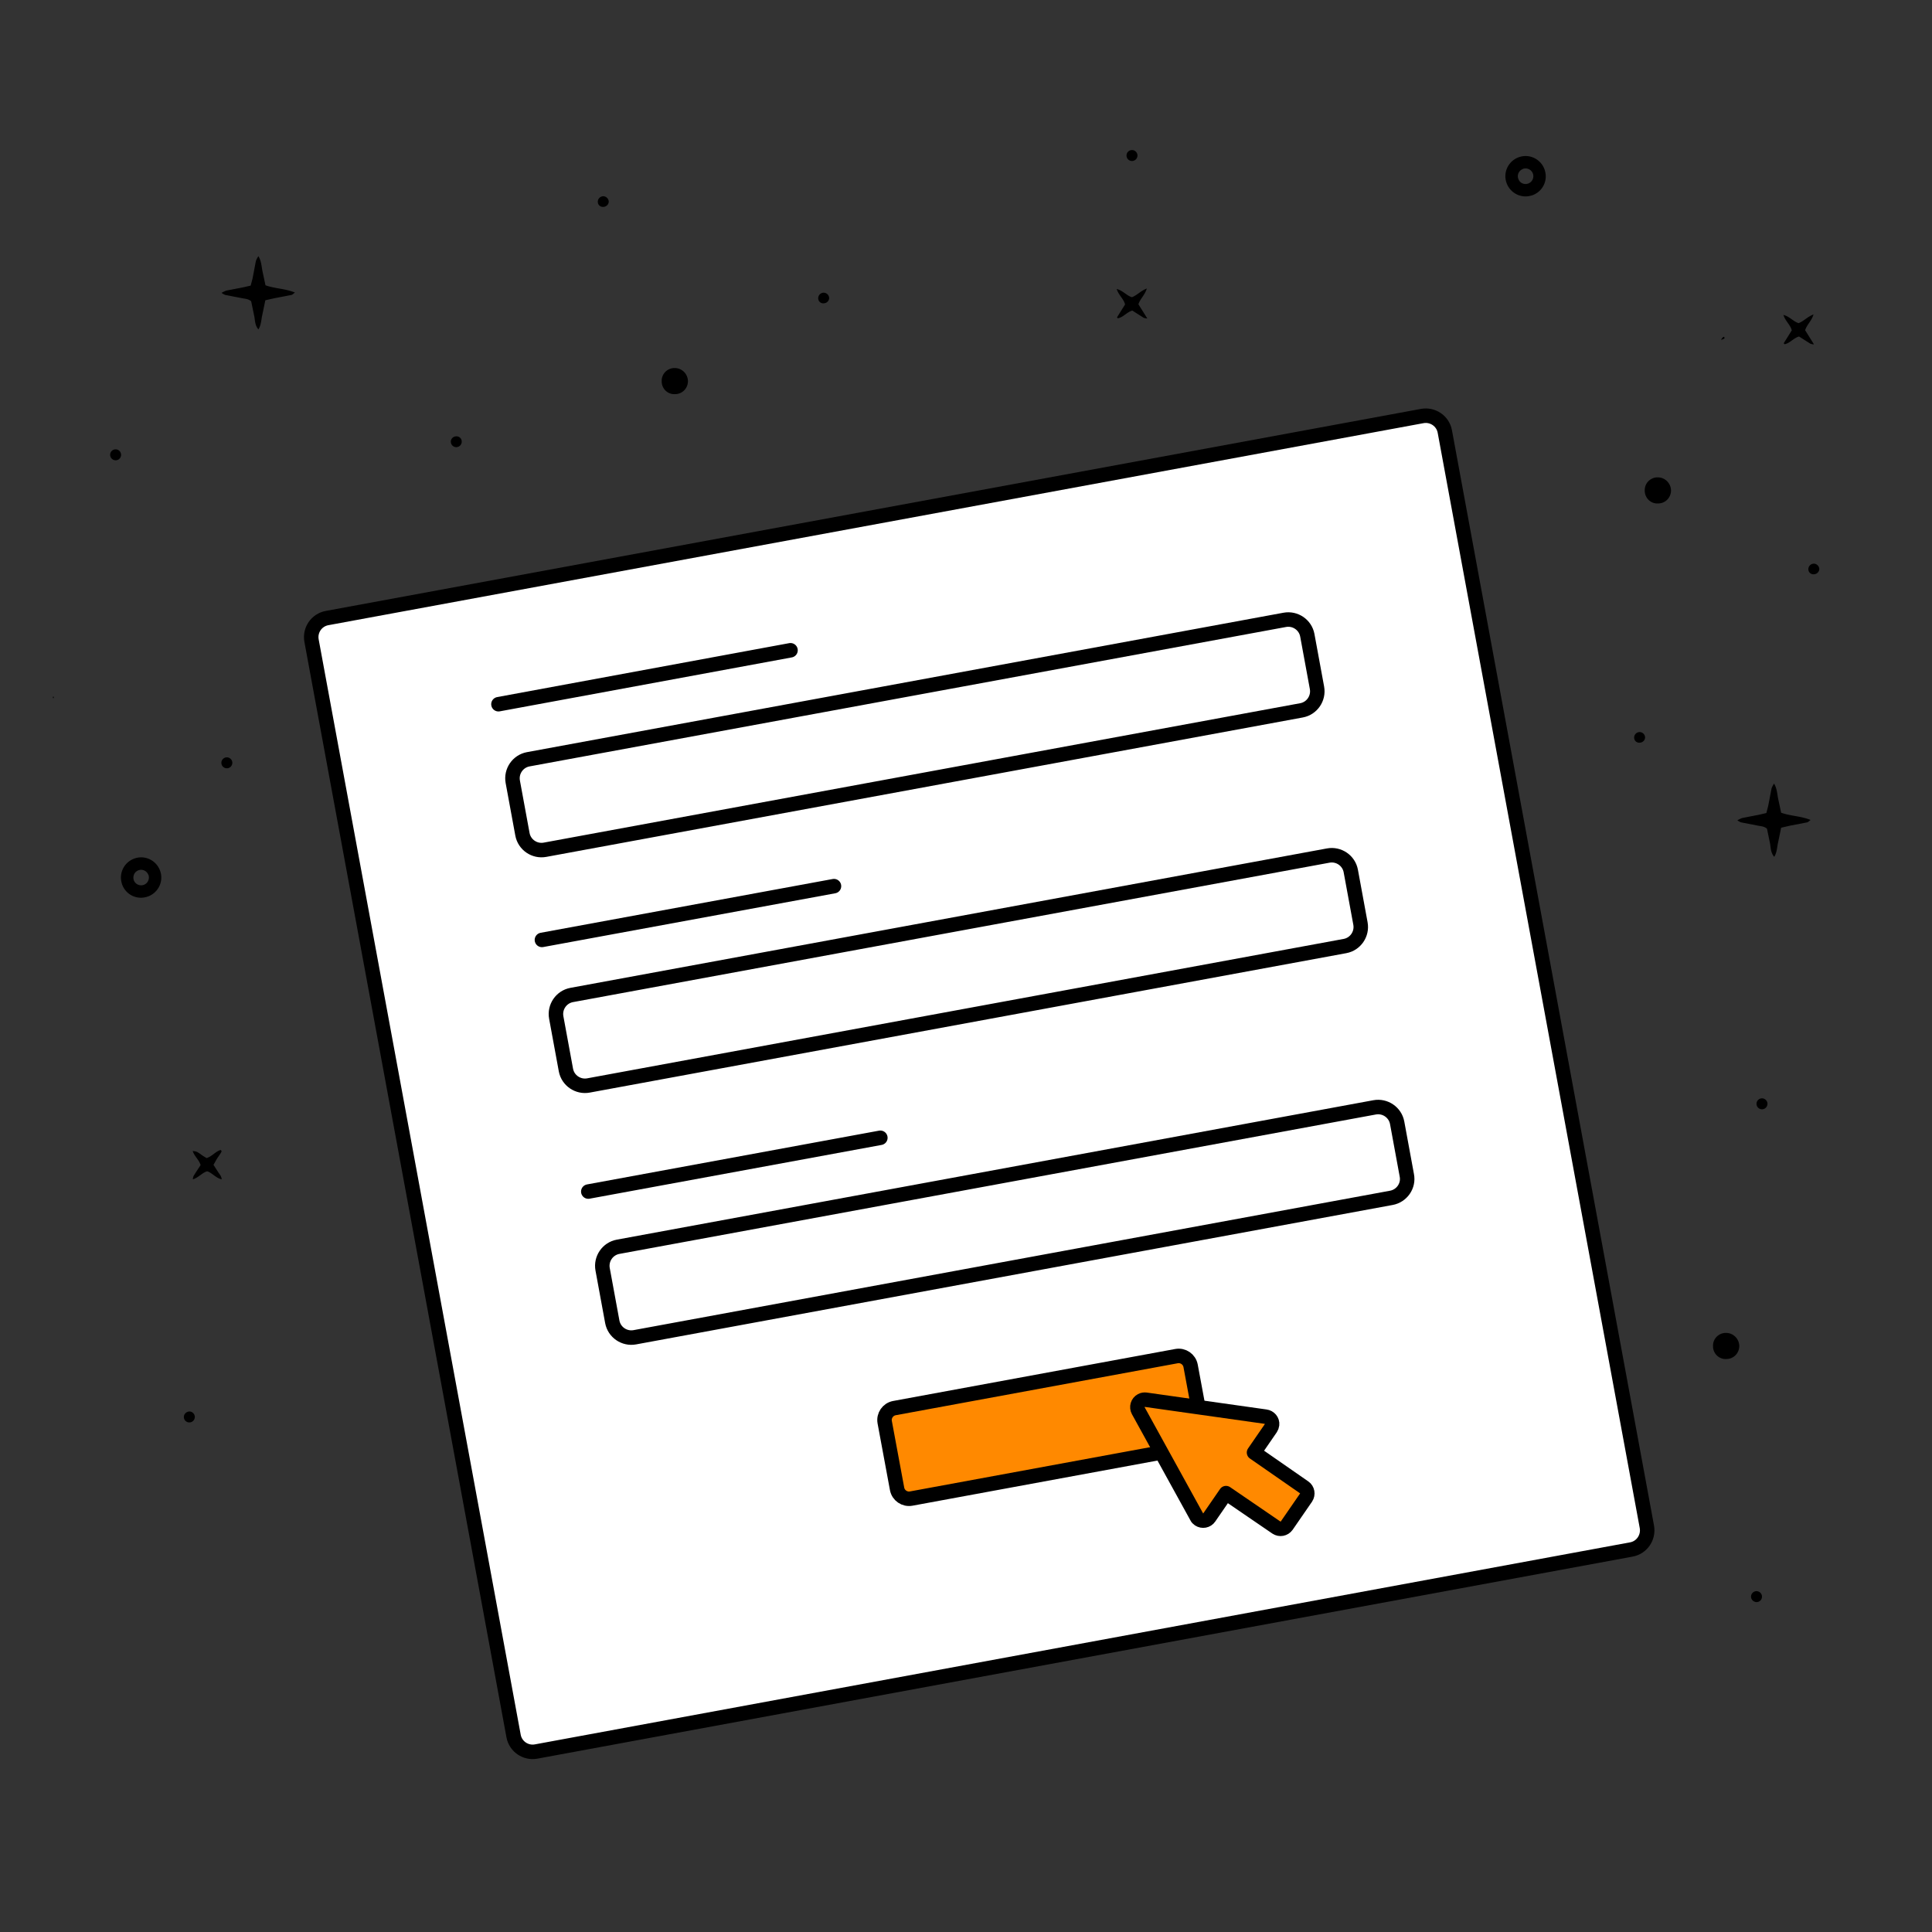
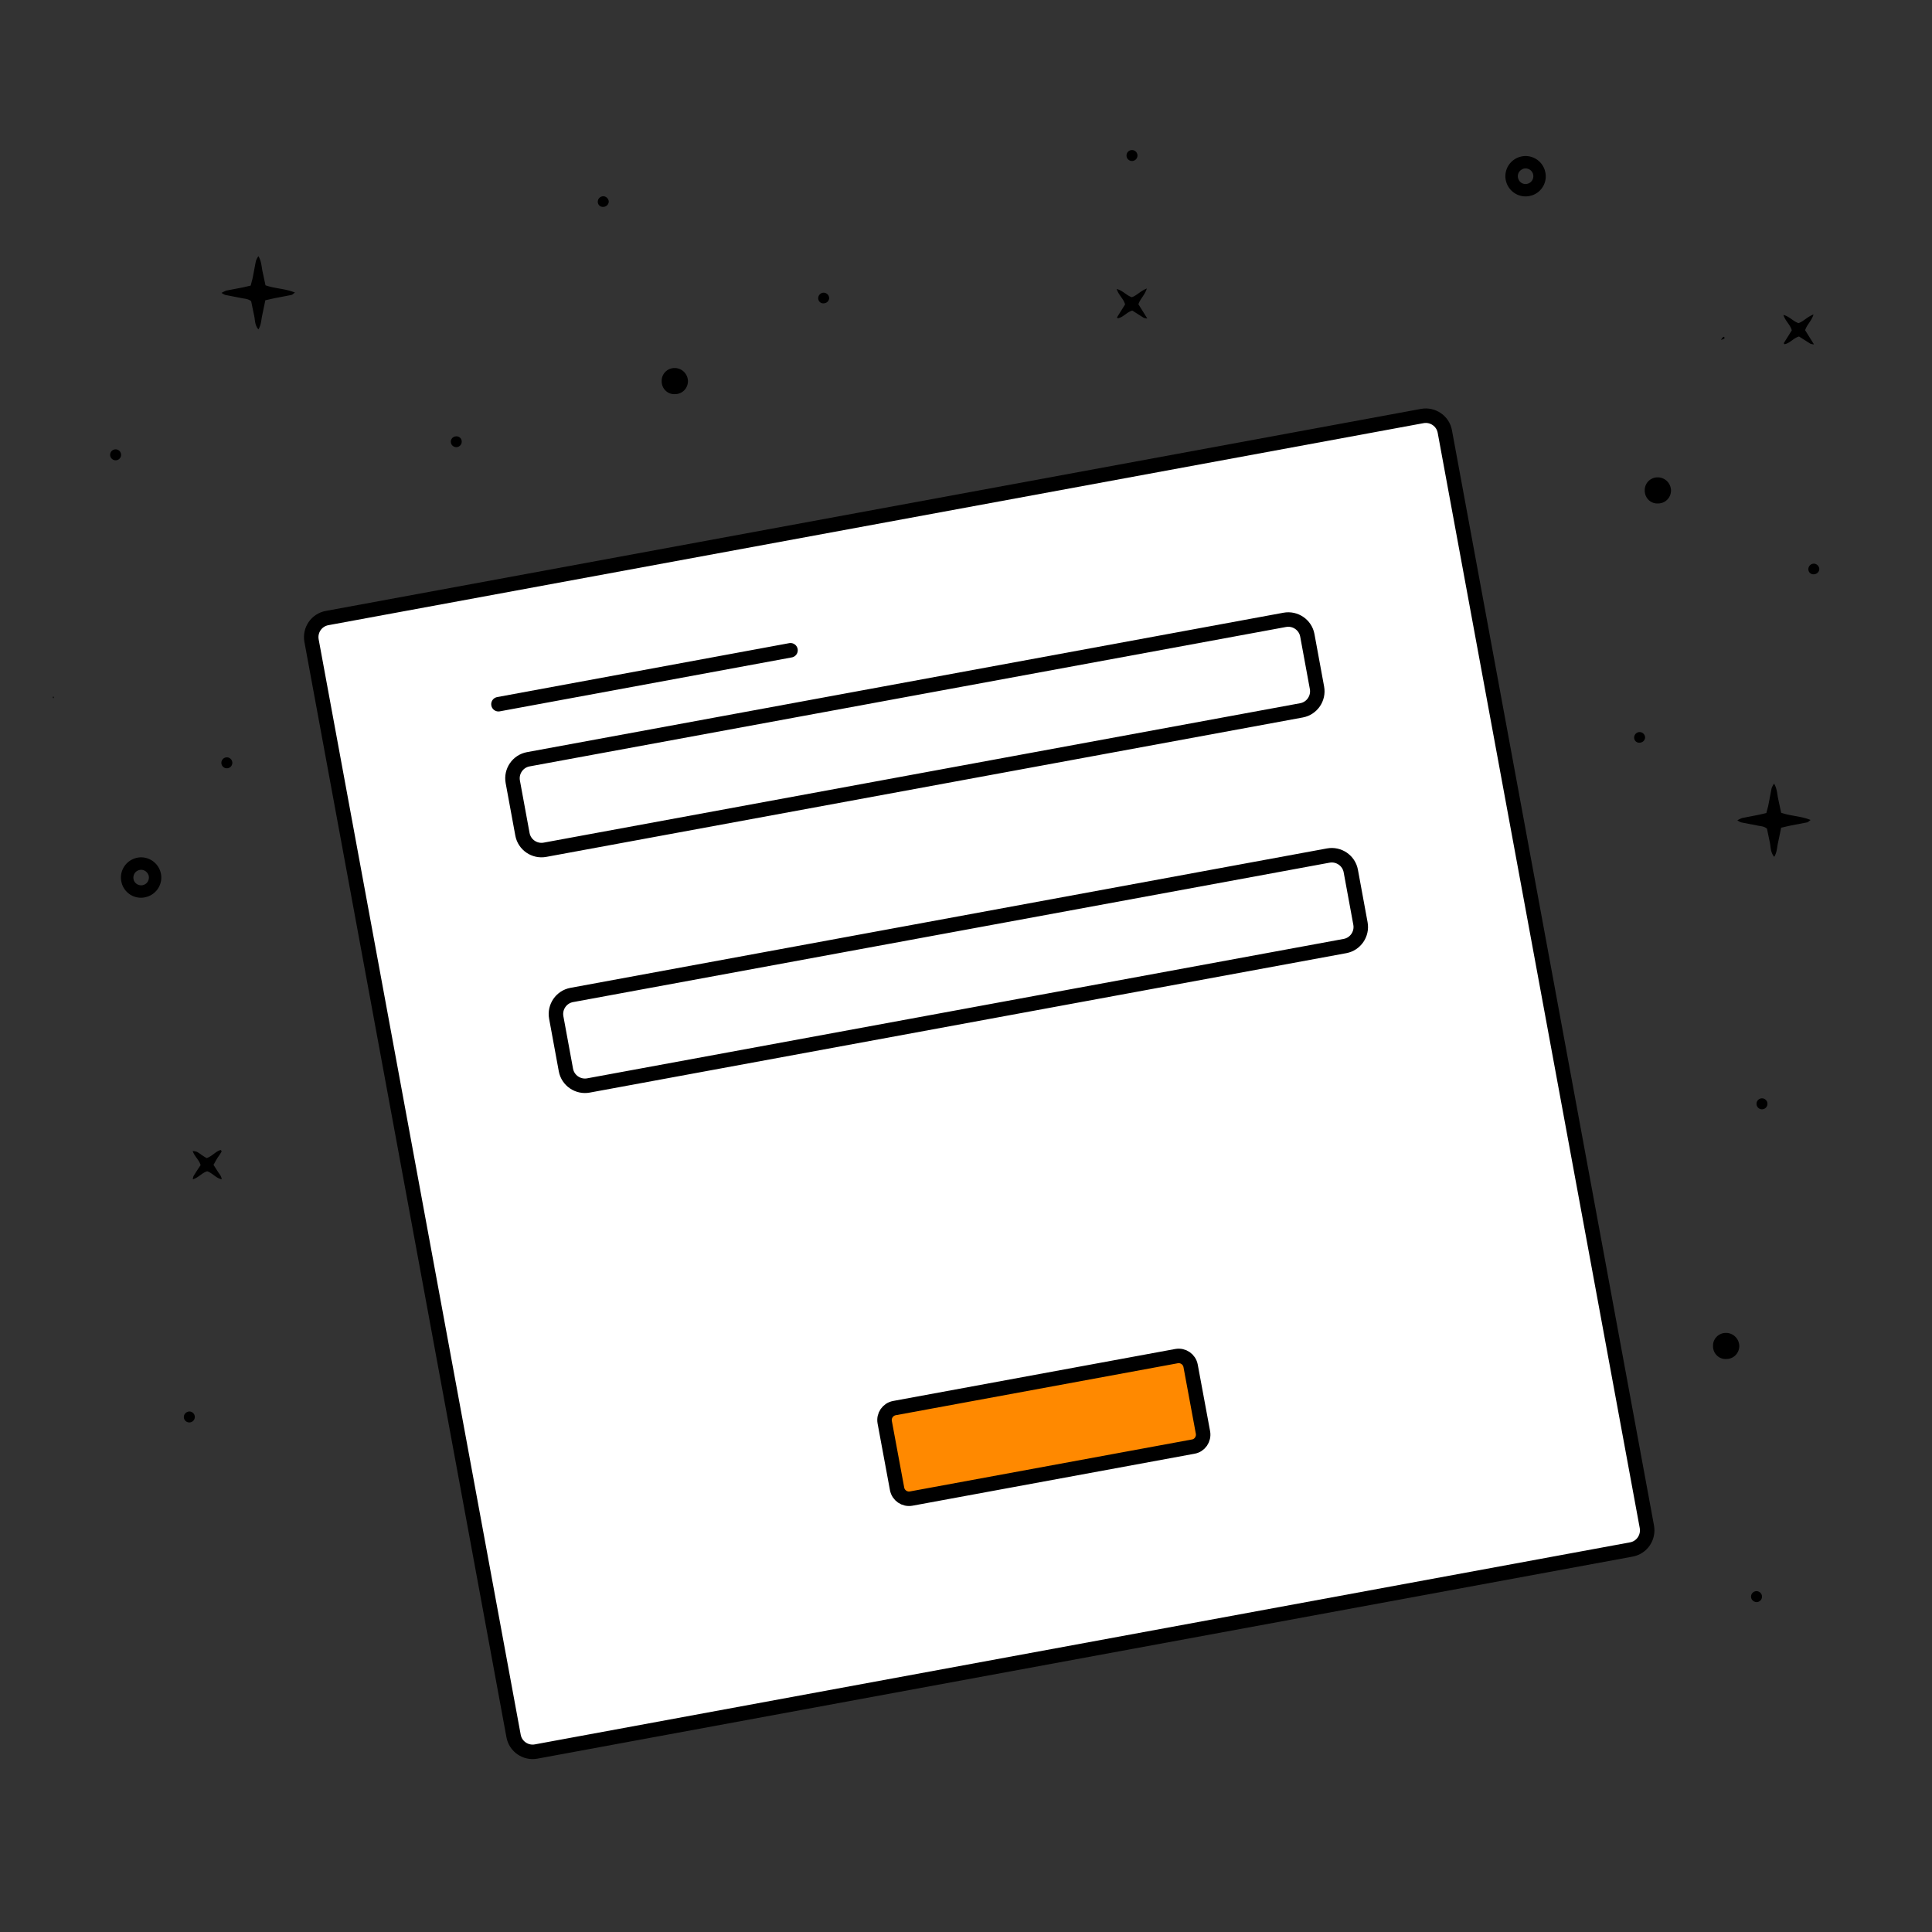
<svg xmlns="http://www.w3.org/2000/svg" viewBox="0 0 1200 1200">
  <rect x="0" y="0" width="1200" height="1200" fill="#333333" stroke="none" />
  <style>.D{stroke:#000}.E{stroke-width:9}.F{stroke-linejoin:round}.G{stroke-miterlimit:10}.H{stroke-linecap:round}</style>
  <path d="M1070.6 209.2c-.2-.1-.8.6-1.7 1.9 2.2-.6 2.9-1.2 1.7-1.9zm35.7 304.9l-1.9 9.2c-.7 2.9-.6 6-2.4 8.9-2.4-2.8-2.1-6-2.7-8.8l-1.8-8.7c-1.7-1.4-3.5-1.5-5.2-1.8l-10.8-2.1c-.9-.3-1.7-.8-2.4-1.3.9-.5 1.9-1 2.9-1.4l10.3-2 4.8-1.1 1.1-4.2c.8-3.8 1.4-7.5 2.2-11.3.4-1 .9-1.9 1.5-2.8 1.9 3.2 1.9 6.3 2.5 9.2l1.9 8.9c5.9 2.1 12.1 2 18.3 4.5-1.1.8-1.6 1.4-2.2 1.5l-10.4 2-5.7 1.3zM164.8 186.5l-1.9 9.2c-.7 3-.6 6-2.4 8.9-2.4-2.8-2-6-2.7-8.8l-1.8-8.7c-1.7-1.4-3.5-1.5-5.2-1.8l-10.8-2.1c-.9-.3-1.7-.8-2.4-1.3.9-.5 1.9-1 2.9-1.4l10.4-2 4.8-1.1 1.1-4.2c.8-3.8 1.4-7.5 2.2-11.3.4-1 .9-1.9 1.5-2.8 1.9 3.2 1.9 6.3 2.5 9.2l1.9 8.9c5.9 2.1 12.1 2 18.3 4.5-1.1.8-1.6 1.4-2.2 1.5l-10.4 2-5.8 1.3zm786.5-65.1c-6.6 2.1-13.6-1.6-15.7-8.2s1.6-13.6 8.2-15.7 13.6 1.6 15.7 8.2v.1c2.1 6.5-1.5 13.5-8.1 15.6h-.1zm-2.1-7.4c2.5-.9 3.8-3.7 2.9-6.2s-3.7-3.8-6.2-2.9c0 0-.1 0-.1.1-2.5 1-3.7 3.8-2.7 6.2.9 2.5 3.6 3.7 6.1 2.8zM75.7 548.8c-2.1-6.6 1.6-13.6 8.2-15.7s13.6 1.6 15.7 8.2-1.6 13.6-8.2 15.7h-.1c-6.5 2.1-13.5-1.5-15.6-8.1.1 0 0 0 0-.1zm7.4-2.1c.9 2.5 3.7 3.8 6.2 2.9s3.8-3.7 2.9-6.2c0 0 0-.1-.1-.1-1-2.5-3.8-3.7-6.2-2.7-2.4.9-3.6 3.6-2.8 6.1zm938.5-242c-.2-4.4 3.3-8 7.6-8.2h.5c4.5 0 8.2 3.7 8.2 8.3-.1 4.4-3.6 7.9-8 7.9-4.3.3-8-3-8.3-7.4 0-.2-.1-.4 0-.6zm42.4 531.4c-.2-4.4 3.3-8 7.6-8.2h.5c4.5 0 8.2 3.7 8.2 8.3-.1 4.4-3.6 7.9-8 7.9-4.3.3-8-3-8.3-7.4v-.6zM411 236.8c-.2-4.4 3.3-8 7.6-8.2h.5c4.5 0 8.2 3.7 8.2 8.3-.1 4.4-3.6 7.9-8 7.9-4.3.3-8-3-8.3-7.4v-.6zM128.3 719.3c3.4-1 5.5-4.1 8.7-5 1 .6.5 1.2.2 1.7-.8 1.4-1.8 2.6-2.6 4-.7 1.1-1.2 2.2-2 3.5 1 1.5 1.9 3 2.9 4.5.8 1.3 2 2.4 2.2 4.5-3.7-.8-5.7-3.9-9-5-3.2.9-5.3 3.9-8.9 5 0-.7.2-1.4.4-2 1.4-2.3 2.9-4.6 4.4-6.8-.9-3.3-3.9-5.5-4.9-8.8 2.4.3 2.4.3 4.8 1.9 1.1.9 2.5 1.7 3.8 2.5zm979.6-506.1l5-8c-.8-3.4-4-5.7-5.2-9.6 3.9 1 6 4 9.4 5.1 3-1 5.4-3.9 9.3-5.4-1.2 4.1-4.1 6.3-5.2 9.8l5.5 8.8c-.8 0-1.5-.2-2.2-.4l-7.1-4.5c-3.5 1-5.6 4.2-9 4.8 0 0-.2-.2-.5-.6zm-414.1-16.1l5-8c-.8-3.4-4-5.7-5.2-9.6 3.9 1 6 4 9.4 5.1 3-1 5.4-3.9 9.3-5.4-1.2 4.1-4.1 6.3-5.2 9.8l5.5 8.8c-.8 0-1.5-.2-2.2-.4l-7.1-4.5c-3.5 1-5.6 4.2-9 4.8-.1 0-.2-.2-.5-.6zm429.4 156.4a3.44 3.44 0 0 1 3.4-3.4c1.8 0 3.4 1.6 3.4 3.4-.1 1.8-1.6 3.2-3.5 3.2-1.8.1-3.3-1.3-3.3-3.2 0 .1 0 0 0 0zM1015 458.1a3.44 3.44 0 0 1 3.4-3.4 3.44 3.44 0 0 1 3.4 3.4c-.1 1.8-1.6 3.2-3.5 3.2-1.8.1-3.3-1.3-3.3-3.2zM371.3 125.3a3.44 3.44 0 0 1 3.4-3.4c1.8 0 3.4 1.6 3.4 3.4-.1 1.8-1.6 3.2-3.5 3.2-1.8.1-3.3-1.3-3.3-3.2zm136.9 59.9a3.44 3.44 0 0 1 3.4-3.4 3.44 3.44 0 0 1 3.4 3.4c-.1 1.8-1.6 3.2-3.5 3.2-1.8.1-3.3-1.3-3.3-3.2 0 .1 0 0 0 0zm-223.9 92.4c-1.7.5-3.6-.5-4.1-2.2-.6-1.7.3-3.6 2.1-4.2.2-.1.3-.1.5-.1 1.7-.4 3.4.6 3.9 2.3v.2c.4 1.7-.6 3.5-2.4 4zm803.3 714.1a3.4 3.4 0 1 1 6.8 0 3.37 3.37 0 0 1-3.4 3.4c-1.9-.1-3.4-1.6-3.4-3.4zm3.4-306.1a3.4 3.4 0 1 1 6.8 0 3.4 3.4 0 1 1-6.8 0zM117.6 876.7a3.4 3.4 0 1 1 0 6.8 3.37 3.37 0 0 1-3.4-3.4c0-1.8 1.5-3.3 3.4-3.4zM68.4 282.5a3.4 3.4 0 1 1 6.8 0 3.37 3.37 0 0 1-3.4 3.4 3.44 3.44 0 0 1-3.4-3.4zm72.5 187.9a3.4 3.4 0 1 1 0 6.8 3.4 3.4 0 1 1 0-6.8zM699.7 96.6a3.4 3.4 0 1 1 6.8 0 3.4 3.4 0 1 1-6.8 0zM33.1 433.8l-.3-.8c0-.1.2-.3.3-.3s.4.2.3.3c0 .3-.1.6-.3.8z" />
  <g fill="#fff" class="D E F G">
    <path d="M1013.3 962.4L333 1087.9c-6.5 1.2-12.8-3.1-14-9.6L193.5 397.9c-1.2-6.5 3.1-12.8 9.6-14l680.3-125.5c6.5-1.2 12.8 3.1 14 9.6l125.5 680.3c1.2 6.6-3.1 12.9-9.6 14.1z" />
    <path d="M808.4 441.2l-469.9 86.6c-6.5 1.2-12.8-3.1-14-9.6l-6-32.6c-1.2-6.5 3.1-12.8 9.6-14L798 385c6.5-1.2 12.8 3.1 14 9.6l6 32.6c1.2 6.5-3.1 12.8-9.6 14z" />
  </g>
  <path d="M309.6 437.4L491 403.9" fill="none" class="D E F G H" />
  <path d="M835.4 587.6l-469.9 86.6c-6.5 1.2-12.8-3.1-14-9.6l-6-32.6c-1.2-6.5 3.1-12.8 9.6-14L825 531.4c6.5-1.2 12.8 3.1 14 9.6l6 32.6c1.2 6.5-3.1 12.8-9.6 14z" fill="#fff" class="D E F G" />
-   <path d="M336.6 583.8L518 550.4" fill="none" class="D E F G H" />
-   <path d="M864.2 744l-469.9 86.6c-6.5 1.2-12.8-3.1-14-9.6l-6-32.6c-1.2-6.5 3.1-12.8 9.6-14l469.9-86.6c6.5-1.2 12.8 3.1 14 9.6l6 32.6c1.3 6.5-3.1 12.8-9.6 14z" fill="#fff" class="D E F G" />
-   <path d="M365.4 740.1l181.4-33.4" fill="none" class="D E F G H" />
  <g fill="#ff8900" class="D E F G">
    <path d="M741.2 898.5l-175.3 32.3c-4 .7-7.9-1.9-8.7-6l-7.7-41.5c-.7-4 1.9-7.9 6-8.7l175.3-32.3c4-.7 7.9 1.9 8.7 6l7.7 41.5c.7 4.1-2 8-6 8.7z" />
-     <path d="M792.8 948.8l-31.3-21.4-10.4 15.1c-1.4 2.1-4.3 2.6-6.4 1.2-.6-.4-1.1-.9-1.4-1.6L707 876.2c-1.2-2.2-.4-5.1 1.9-6.3.9-.5 1.8-.6 2.8-.5l74.3 10.5c2.5.3 4.4 2.5 4.1 5-.1.8-.4 1.6-.8 2.2l-10.4 15.1 31.1 21.6c2.1 1.4 2.6 4.3 1.2 6.4l-12 17.4c-1.5 2.1-4.3 2.6-6.4 1.2z" />
  </g>
</svg>